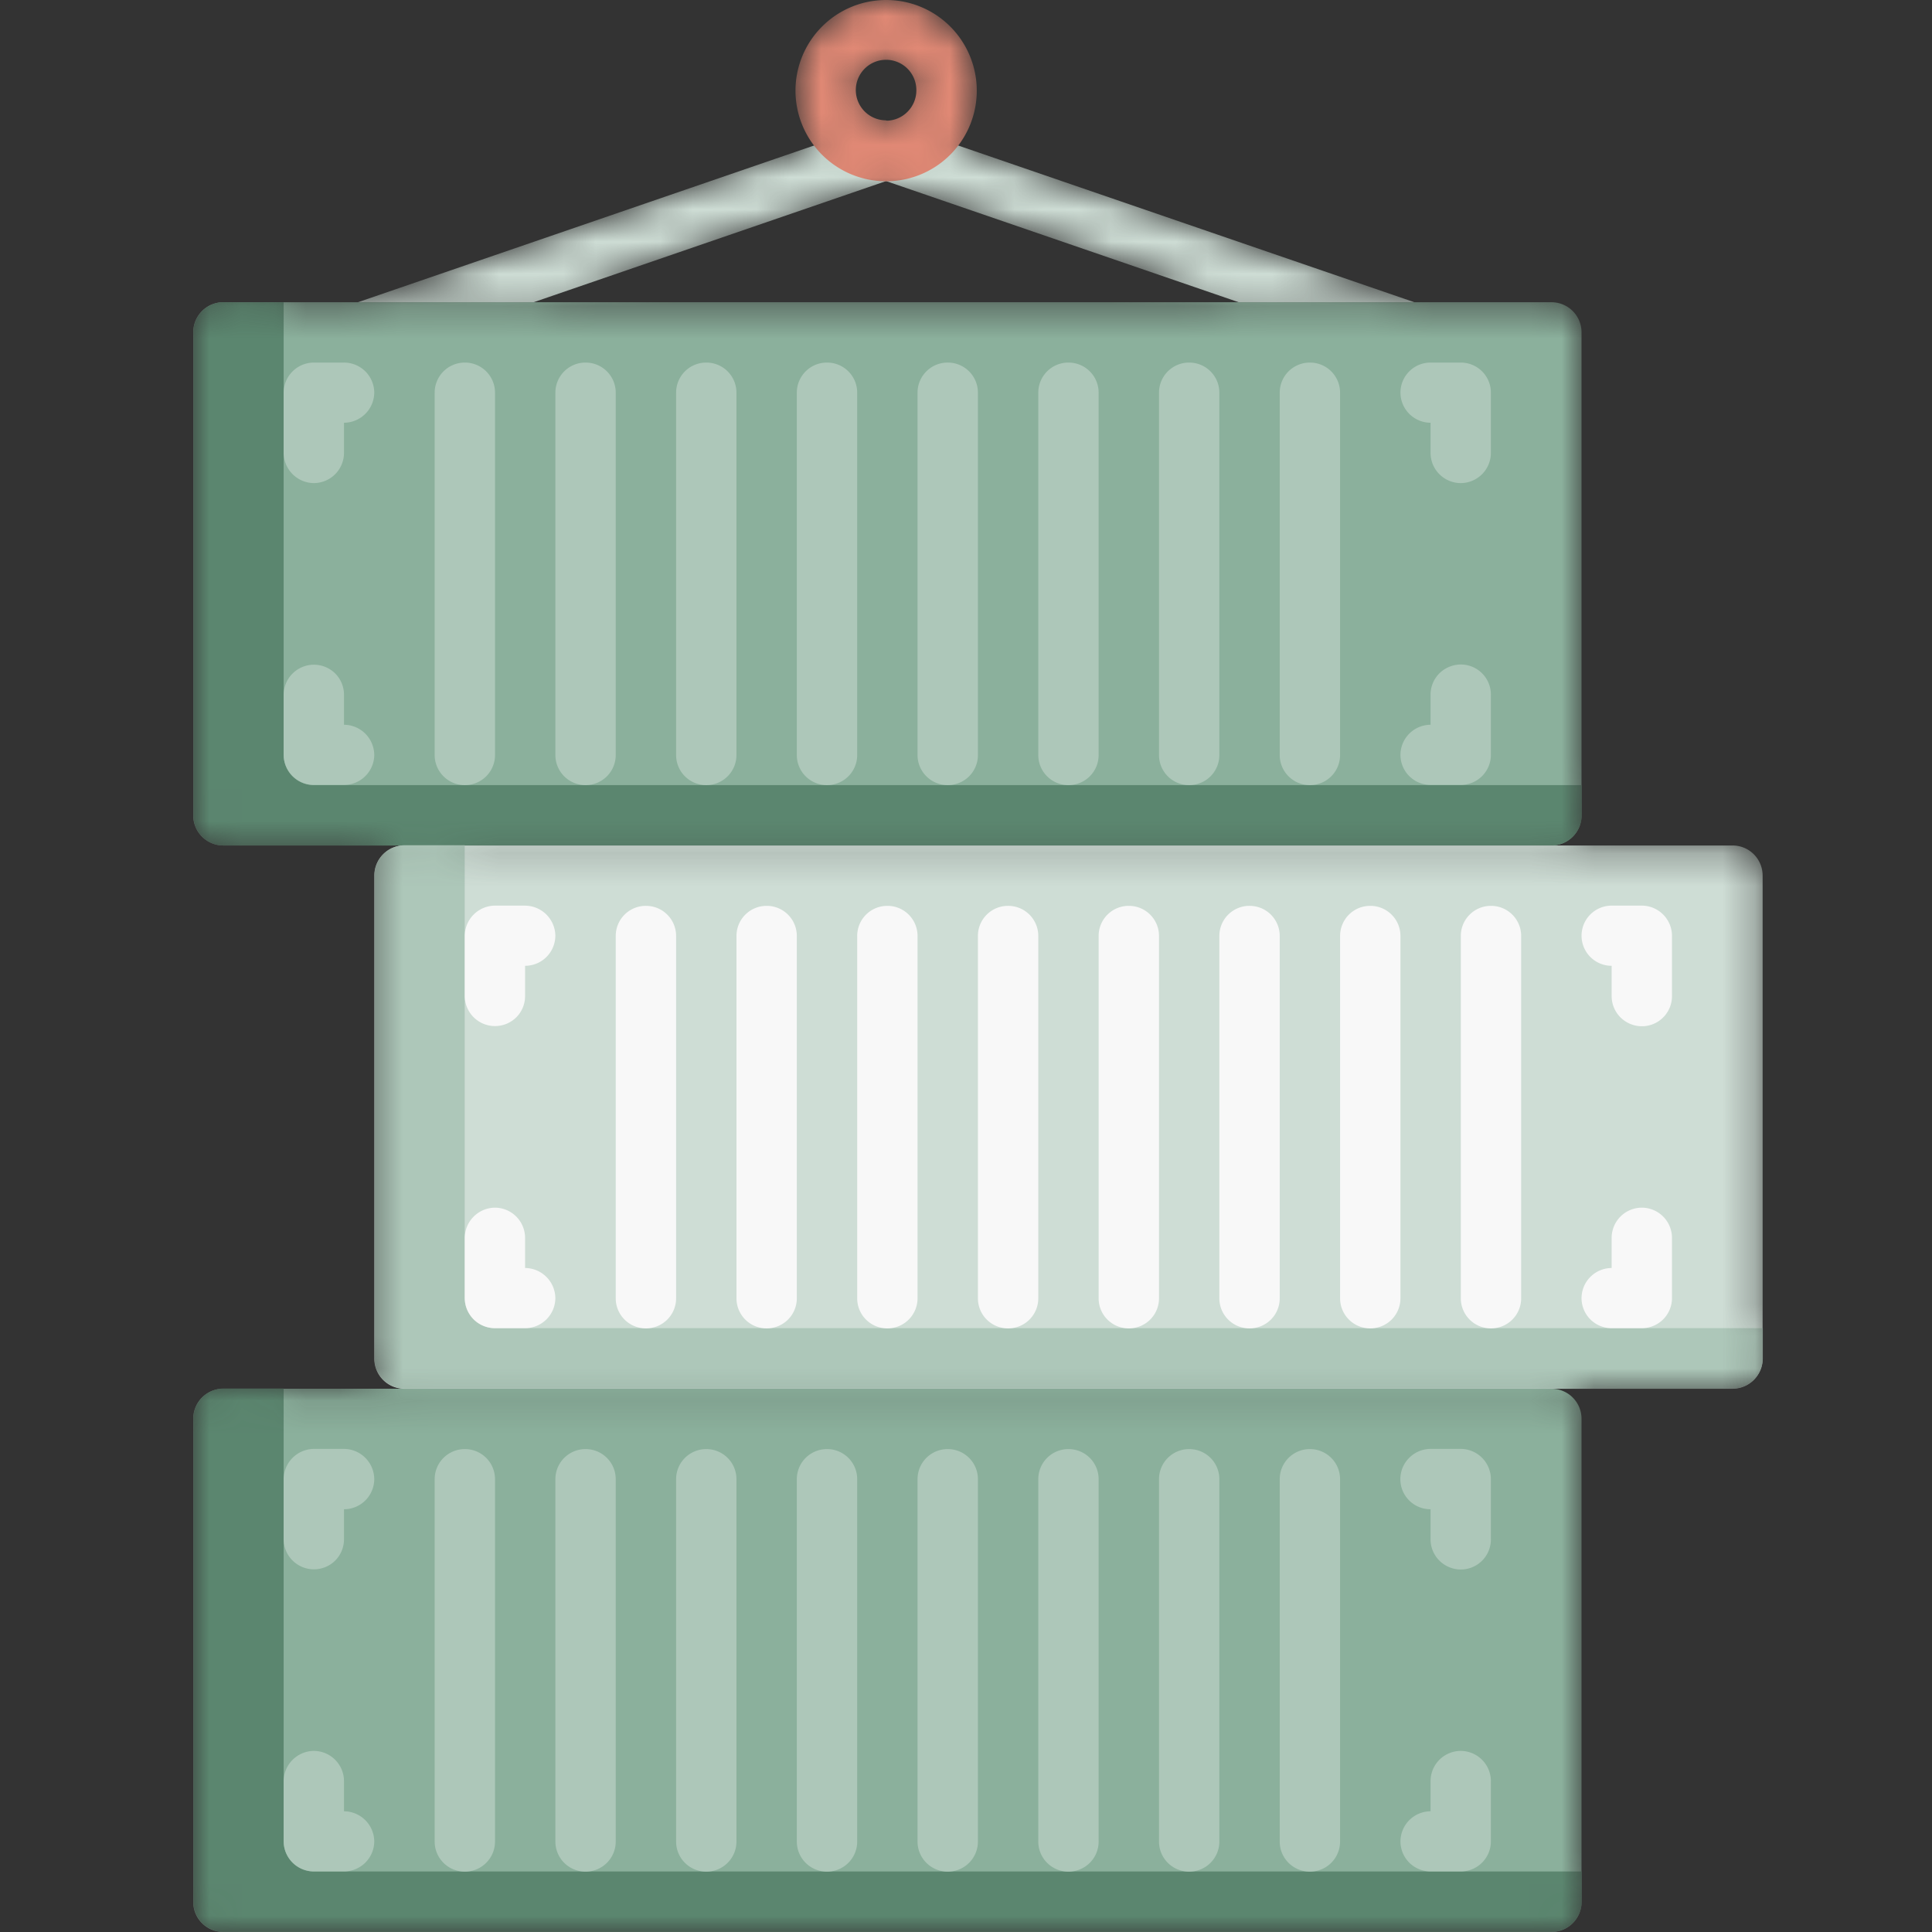
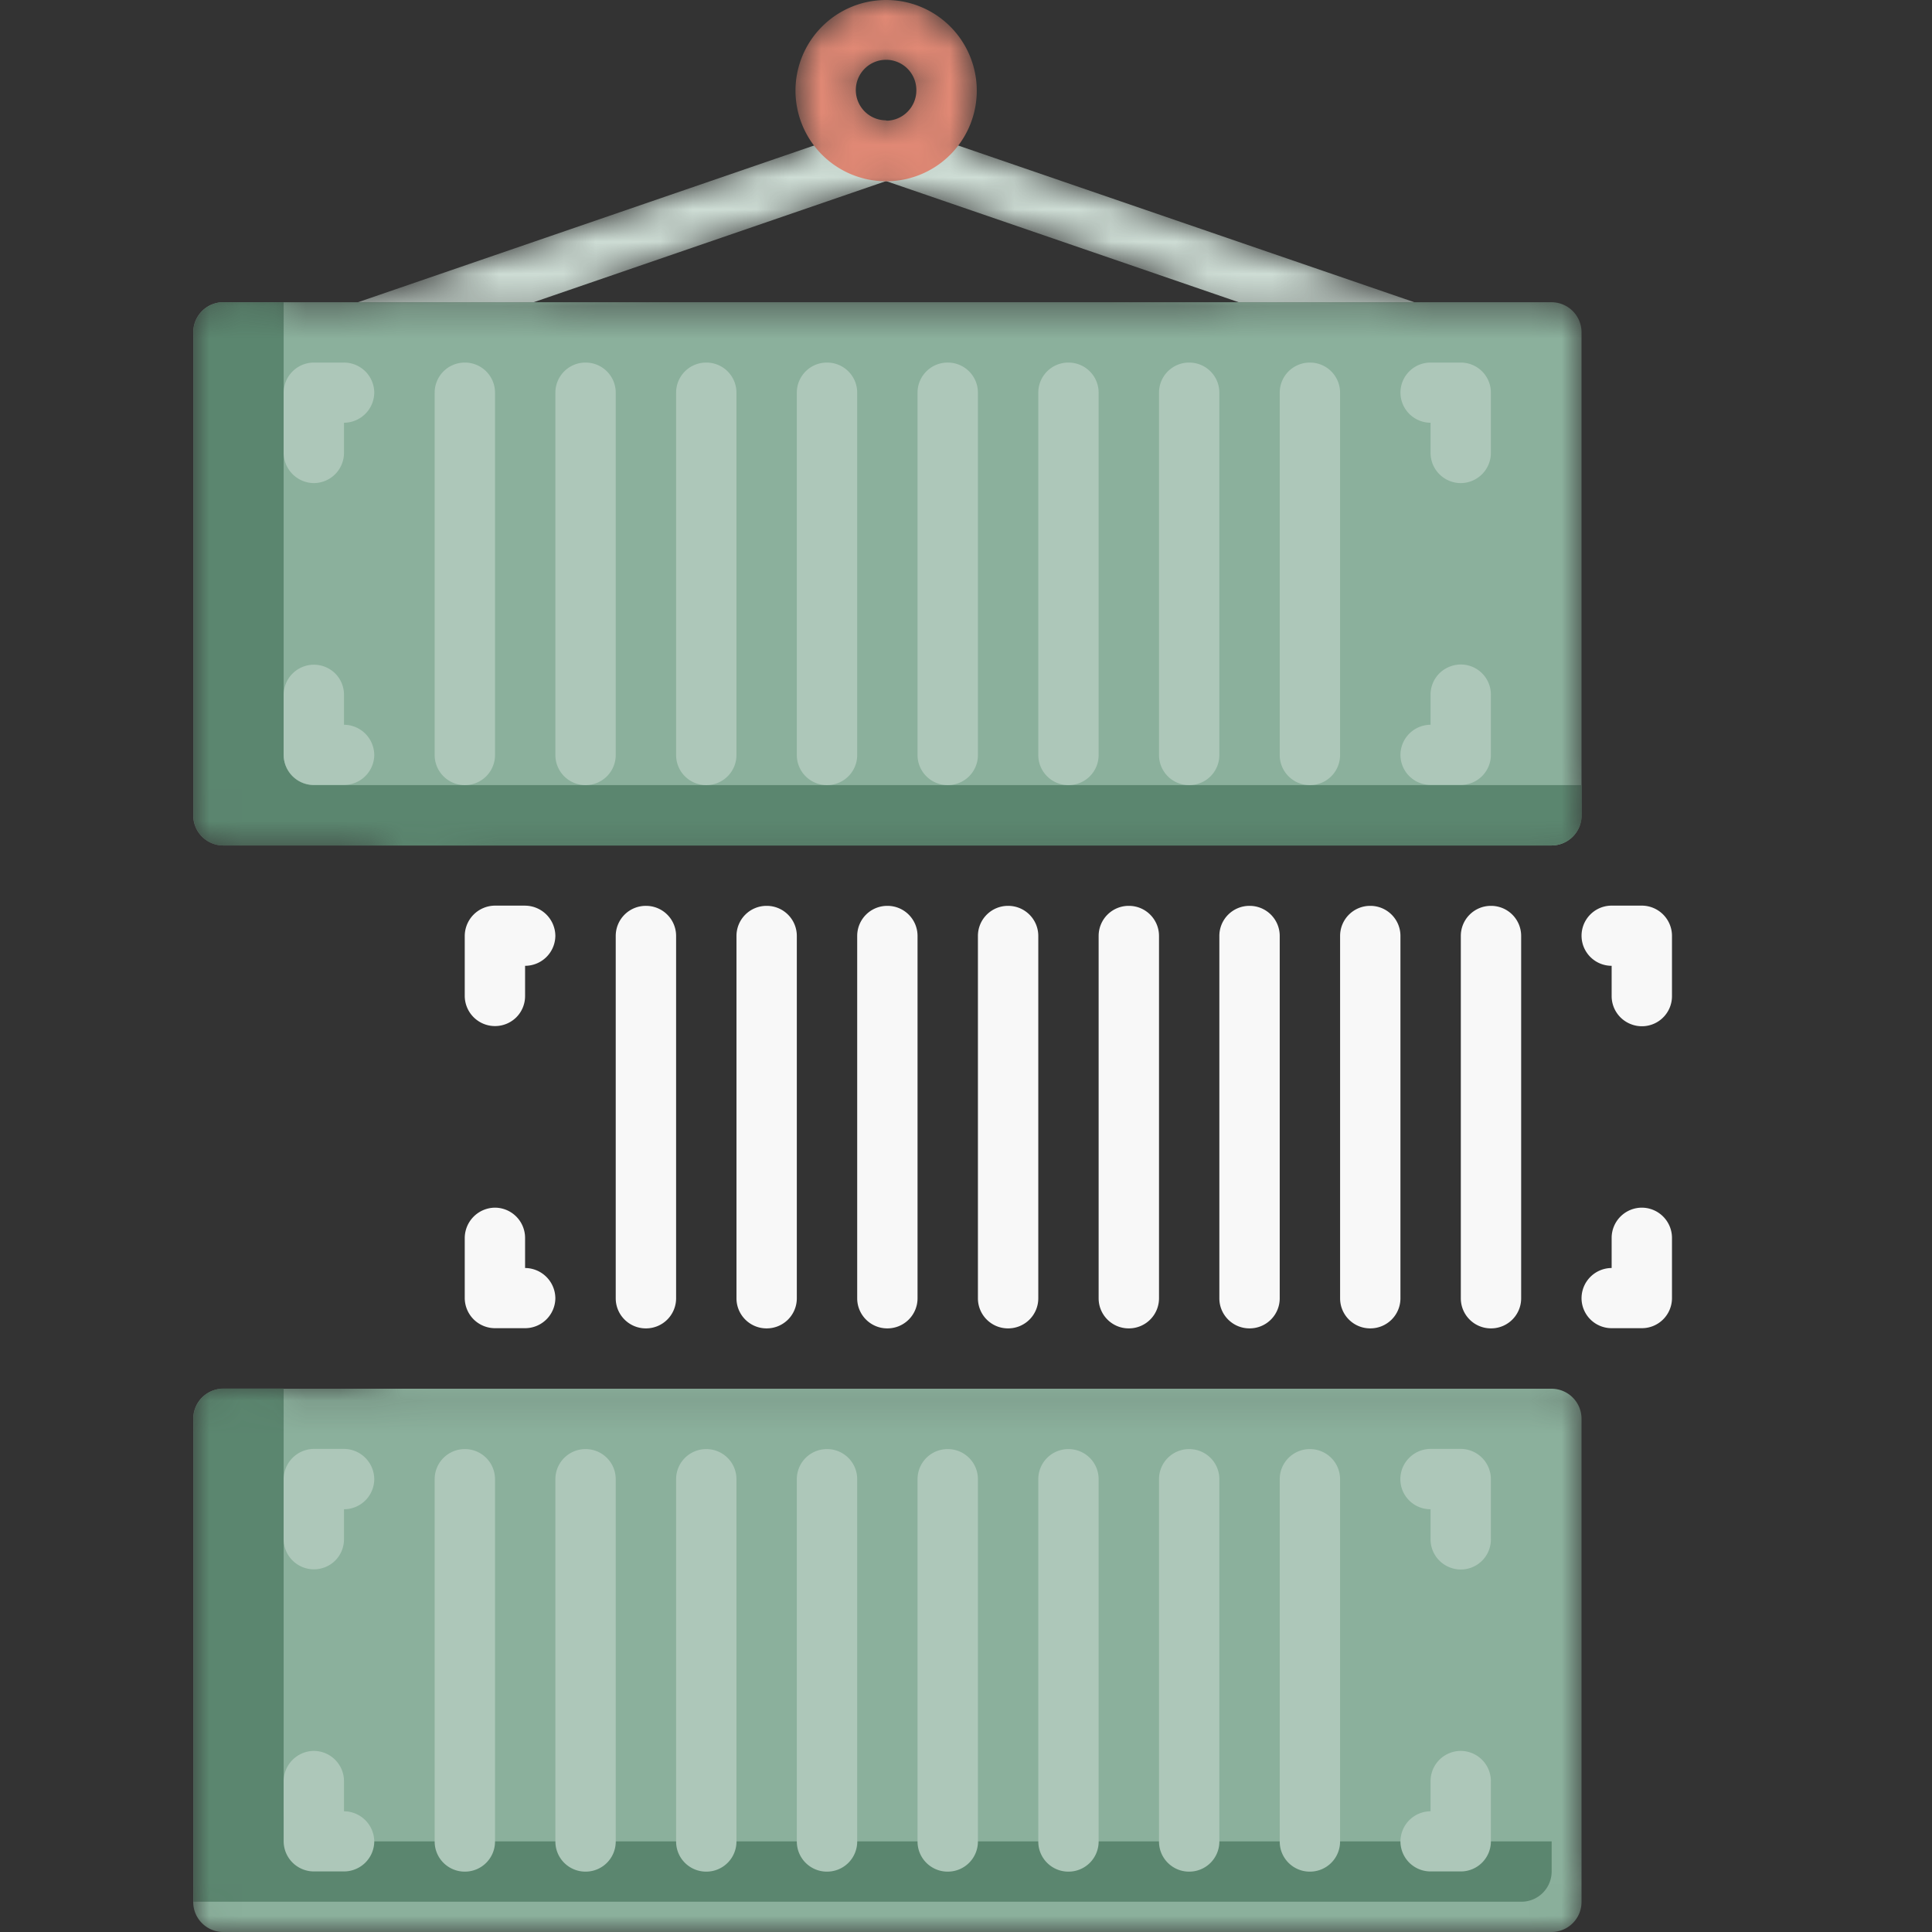
<svg xmlns="http://www.w3.org/2000/svg" width="60" height="60" viewBox="0 0 60 60" fill="none">
  <rect x="0" y="0" width="60" height="60" fill="#333333" stroke="none" />
  <mask id="31c2sq32na" style="mask-type:alpha" maskUnits="userSpaceOnUse" x="6" y="0" width="49" height="60">
    <path d="M48.182 9.386H6.934A.934.934 0 0 0 6 10.32v15.003c0 .516.418.934.934.934h41.248a.934.934 0 0 0 .934-.934V10.32a.934.934 0 0 0-.934-.934z" fill="#8BB09C" />
    <path d="M8.809 23.455V9.385H6.94a.934.934 0 0 0-.934.935v15.003a.934.934 0 0 0 .934.934h41.242a.94.94 0 0 0 .94-.934v-.94H9.75a.94.94 0 0 1-.94-.928z" fill="#5B866F" />
    <path d="M14.439 11.26h-.006a.934.934 0 0 0-.934.934v11.254c0 .516.418.934.934.934h.006a.934.934 0 0 0 .934-.934V12.194a.934.934 0 0 0-.934-.934zM18.188 11.26h-.006a.934.934 0 0 0-.934.934v11.254c0 .516.418.934.934.934h.006a.934.934 0 0 0 .934-.934V12.194a.934.934 0 0 0-.934-.934zM21.937 11.26h-.006a.934.934 0 0 0-.934.934v11.254c0 .516.418.934.934.934h.006a.934.934 0 0 0 .934-.934V12.194a.934.934 0 0 0-.934-.934zM25.686 11.26h-.006a.934.934 0 0 0-.934.934v11.254c0 .516.418.934.934.934h.006a.934.934 0 0 0 .935-.934V12.194a.934.934 0 0 0-.934-.934zM29.436 11.26h-.006a.934.934 0 0 0-.935.934v11.254c0 .516.419.934.935.934h.006a.934.934 0 0 0 .934-.934V12.194a.934.934 0 0 0-.934-.934zM33.185 11.26h-.006a.934.934 0 0 0-.934.934v11.254c0 .516.418.934.934.934h.006a.934.934 0 0 0 .934-.934V12.194a.934.934 0 0 0-.934-.934zM36.934 11.26h-.006a.934.934 0 0 0-.934.934v11.254c0 .516.418.934.934.934h.006a.934.934 0 0 0 .934-.934V12.194a.934.934 0 0 0-.934-.934zM40.683 11.26h-.006a.934.934 0 0 0-.934.934v11.254c0 .516.418.934.934.934h.006a.934.934 0 0 0 .934-.934V12.194a.934.934 0 0 0-.934-.934zM10.684 11.26h-.935a.94.94 0 0 0-.94.934v1.869a.947.947 0 0 0 .94.94.94.94 0 0 0 .934-.94v-.934a.946.946 0 0 0 .94-.94.94.94 0 0 0-.94-.929zM44.426 24.376h.94a.934.934 0 0 0 .935-.934v-1.868a.934.934 0 0 0-1.294-.865.933.933 0 0 0-.58.865v.934a.94.94 0 0 0-.935.94.934.934 0 0 0 .934.928zM44.426 11.26h.94a.934.934 0 0 1 .935.934v1.869a.94.94 0 0 1-.934.94.94.94 0 0 1-.94-.94v-.934a.94.94 0 0 1-.935-.94.934.934 0 0 1 .934-.929zM10.684 24.376h-.935a.94.94 0 0 1-.94-.934v-1.868a.94.94 0 0 1 1.6-.66.934.934 0 0 1 .274.66v.934a.947.947 0 0 1 .94.947.94.94 0 0 1-.94.921z" fill="#ADC7B9" />
    <path d="M48.182 43.128H6.934a.934.934 0 0 0-.934.935v15.003c0 .516.418.934.934.934h41.248a.934.934 0 0 0 .934-.934V44.063a.934.934 0 0 0-.934-.935z" fill="#8BB09C" />
    <path d="M8.809 57.185V43.122H6.94a.94.94 0 0 0-.934.94V59.06a.934.934 0 0 0 .934.935h41.242a.94.94 0 0 0 .94-.935v-.94H9.75a.94.94 0 0 1-.94-.934z" fill="#5B866F" />
    <path d="M14.439 45.003h-.006a.934.934 0 0 0-.934.934v11.254c0 .516.418.934.934.934h.006a.934.934 0 0 0 .934-.934V45.937a.934.934 0 0 0-.934-.934zM18.188 45.003h-.006a.934.934 0 0 0-.934.934v11.254c0 .516.418.934.934.934h.006a.934.934 0 0 0 .934-.934V45.937a.934.934 0 0 0-.934-.934zM21.937 45.003h-.006a.934.934 0 0 0-.934.934v11.254c0 .516.418.934.934.934h.006a.934.934 0 0 0 .934-.934V45.937a.934.934 0 0 0-.934-.934zM25.686 45.003h-.006a.934.934 0 0 0-.934.934v11.254c0 .516.418.934.934.934h.006a.934.934 0 0 0 .935-.934V45.937a.934.934 0 0 0-.934-.934zM29.436 45.003h-.006a.934.934 0 0 0-.935.934v11.254c0 .516.419.934.935.934h.006a.934.934 0 0 0 .934-.934V45.937a.934.934 0 0 0-.934-.934zM33.185 45.003h-.006a.934.934 0 0 0-.934.934v11.254c0 .516.418.934.934.934h.006a.934.934 0 0 0 .934-.934V45.937a.934.934 0 0 0-.934-.934zM36.934 45.003h-.006a.934.934 0 0 0-.934.934v11.254c0 .516.418.934.934.934h.006a.934.934 0 0 0 .934-.934V45.937a.934.934 0 0 0-.934-.934zM40.683 45.003h-.006a.934.934 0 0 0-.934.934v11.254c0 .516.418.934.934.934h.006a.934.934 0 0 0 .934-.934V45.937a.934.934 0 0 0-.934-.934zM10.684 44.997h-.935a.947.947 0 0 0-.94.94v1.868a.94.94 0 0 0 1.6.661.934.934 0 0 0 .274-.66v-.935a.94.94 0 0 0 .94-.934.947.947 0 0 0-.94-.94zM44.426 58.119h.94a.934.934 0 0 0 .935-.934v-1.869a.94.94 0 0 0-.934-.94.94.94 0 0 0-.94.94v.935a.94.94 0 0 0-.935.94.934.934 0 0 0 .934.928zM44.426 44.997h.94a.94.94 0 0 1 .935.94v1.868a.934.934 0 0 1-1.294.865.935.935 0 0 1-.58-.865v-.934a.934.934 0 0 1-.662-1.597.94.94 0 0 1 .661-.277zM10.684 58.119h-.935a.94.94 0 0 1-.94-.934v-1.869a.947.947 0 0 1 .94-.94.94.94 0 0 1 .934.94v.935a.946.946 0 0 1 .94.94.94.94 0 0 1-.94.928z" fill="#ADC7B9" />
    <path d="M53.806 26.257H12.558a.934.934 0 0 0-.934.934v15.004c0 .516.418.934.934.934h41.248a.934.934 0 0 0 .934-.934V27.192a.934.934 0 0 0-.934-.935z" fill="#CEDDD5" />
    <path d="M14.432 40.314V26.25h-1.868a.94.94 0 0 0-.934.94v14.997a.934.934 0 0 0 .934.934h41.242a.94.94 0 0 0 .94-.934v-.94H15.373a.94.94 0 0 1-.94-.934z" fill="#ADC7B9" />
    <path d="M20.063 28.132h-.006a.934.934 0 0 0-.935.934V40.32c0 .516.419.934.934.934h.007a.934.934 0 0 0 .934-.934V29.066a.934.934 0 0 0-.934-.934zM23.812 28.132h-.006a.934.934 0 0 0-.934.934V40.32c0 .516.418.934.934.934h.006a.934.934 0 0 0 .934-.934V29.066a.934.934 0 0 0-.934-.934zM27.561 28.132h-.006a.934.934 0 0 0-.934.934V40.32c0 .516.418.934.934.934h.006a.934.934 0 0 0 .934-.934V29.066a.934.934 0 0 0-.934-.934zM31.31 28.132h-.006a.934.934 0 0 0-.934.934V40.32c0 .516.418.934.934.934h.006a.934.934 0 0 0 .935-.934V29.066a.934.934 0 0 0-.935-.934zM35.06 28.132h-.007a.934.934 0 0 0-.934.934V40.32c0 .516.418.934.934.934h.007a.934.934 0 0 0 .934-.934V29.066a.934.934 0 0 0-.934-.934zM38.809 28.132h-.006a.934.934 0 0 0-.935.934V40.32c0 .516.419.934.935.934h.006a.934.934 0 0 0 .934-.934V29.066a.934.934 0 0 0-.934-.934zM42.558 28.132h-.006a.934.934 0 0 0-.934.934V40.32c0 .516.418.934.934.934h.006a.934.934 0 0 0 .934-.934V29.066a.934.934 0 0 0-.934-.934zM46.307 28.132h-.006a.934.934 0 0 0-.934.934V40.32c0 .516.418.934.934.934h.006a.934.934 0 0 0 .934-.934V29.066a.934.934 0 0 0-.934-.934zM16.307 28.125h-.934a.946.946 0 0 0-.94.94v1.87a.94.94 0 0 0 1.6.66.934.934 0 0 0 .274-.66v-.941a.94.94 0 0 0 .94-.934.947.947 0 0 0-.94-.934zM50.05 41.248h.94a.935.935 0 0 0 .935-.934v-1.869a.94.94 0 0 0-.934-.94.94.94 0 0 0-.94.94v.934a.94.94 0 0 0-.935.94.934.934 0 0 0 .934.929zM50.05 28.125h.94a.94.94 0 0 1 .935.94v1.87a.934.934 0 0 1-1.294.864.935.935 0 0 1-.58-.865v-.94a.934.934 0 1 1 0-1.869zM16.307 41.248h-.934a.94.94 0 0 1-.94-.934v-1.869a.947.947 0 0 1 .94-.94.94.94 0 0 1 .934.94v.934a.947.947 0 0 1 .94.94.94.94 0 0 1-.94.929z" fill="#F8F8F8" />
    <path d="M38.466 9.385h5.456L27.518 3.75 11.119 9.385h5.456l10.943-3.761 10.948 3.761z" fill="#CEDDD5" />
    <path d="M27.518 0a2.815 2.815 0 1 0 2.6 1.732A2.81 2.81 0 0 0 27.518 0zm0 3.737a.94.94 0 1 1 .94-.94.942.942 0 0 1-.94.952v-.012z" fill="#E18975" />
  </mask>
  <g mask="url(#31c2sq32na)">
    <path d="M48.182 9.386H6.934A.934.934 0 0 0 6 10.32v15.003c0 .516.418.934.934.934h41.248a.934.934 0 0 0 .934-.934V10.32a.934.934 0 0 0-.934-.934z" fill="#8BB09C" />
    <path d="M8.809 23.455V9.385H6.94a.934.934 0 0 0-.934.935v15.003a.934.934 0 0 0 .934.934h41.242a.94.94 0 0 0 .94-.934v-.94H9.75a.94.94 0 0 1-.94-.928z" fill="#5B866F" />
    <path d="M14.439 11.26h-.006a.934.934 0 0 0-.934.934v11.254c0 .516.418.934.934.934h.006a.934.934 0 0 0 .934-.934V12.194a.934.934 0 0 0-.934-.934zM18.188 11.26h-.006a.934.934 0 0 0-.934.934v11.254c0 .516.418.934.934.934h.006a.934.934 0 0 0 .934-.934V12.194a.934.934 0 0 0-.934-.934zM21.937 11.26h-.006a.934.934 0 0 0-.934.934v11.254c0 .516.418.934.934.934h.006a.934.934 0 0 0 .934-.934V12.194a.934.934 0 0 0-.934-.934zM25.686 11.26h-.006a.934.934 0 0 0-.934.934v11.254c0 .516.418.934.934.934h.006a.934.934 0 0 0 .935-.934V12.194a.934.934 0 0 0-.934-.934zM29.436 11.26h-.006a.934.934 0 0 0-.935.934v11.254c0 .516.419.934.935.934h.006a.934.934 0 0 0 .934-.934V12.194a.934.934 0 0 0-.934-.934zM33.185 11.26h-.006a.934.934 0 0 0-.934.934v11.254c0 .516.418.934.934.934h.006a.934.934 0 0 0 .934-.934V12.194a.934.934 0 0 0-.934-.934zM36.934 11.26h-.006a.934.934 0 0 0-.934.934v11.254c0 .516.418.934.934.934h.006a.934.934 0 0 0 .934-.934V12.194a.934.934 0 0 0-.934-.934zM40.683 11.26h-.006a.934.934 0 0 0-.934.934v11.254c0 .516.418.934.934.934h.006a.934.934 0 0 0 .934-.934V12.194a.934.934 0 0 0-.934-.934zM10.684 11.26h-.935a.94.94 0 0 0-.94.934v1.869a.947.947 0 0 0 .94.94.94.94 0 0 0 .934-.94v-.934a.946.946 0 0 0 .94-.94.94.94 0 0 0-.94-.929zM44.426 24.376h.94a.934.934 0 0 0 .935-.934v-1.868a.934.934 0 0 0-1.294-.865.933.933 0 0 0-.58.865v.934a.94.94 0 0 0-.935.94.934.934 0 0 0 .934.928zM44.426 11.26h.94a.934.934 0 0 1 .935.934v1.869a.94.94 0 0 1-.934.94.94.94 0 0 1-.94-.94v-.934a.94.94 0 0 1-.935-.94.934.934 0 0 1 .934-.929zM10.684 24.376h-.935a.94.94 0 0 1-.94-.934v-1.868a.94.94 0 0 1 1.6-.66.934.934 0 0 1 .274.66v.934a.947.947 0 0 1 .94.947.94.94 0 0 1-.94.921z" fill="#ADC7B9" />
    <path d="M48.182 43.128H6.934a.934.934 0 0 0-.934.935v15.003c0 .516.418.934.934.934h41.248a.934.934 0 0 0 .934-.934V44.063a.934.934 0 0 0-.934-.935z" fill="#8BB09C" />
-     <path d="M8.809 57.185V43.122H6.94a.94.94 0 0 0-.934.94V59.06a.934.934 0 0 0 .934.935h41.242a.94.94 0 0 0 .94-.935v-.94H9.75a.94.94 0 0 1-.94-.934z" fill="#5B866F" />
+     <path d="M8.809 57.185V43.122H6.94a.94.94 0 0 0-.934.94V59.06h41.242a.94.94 0 0 0 .94-.935v-.94H9.75a.94.94 0 0 1-.94-.934z" fill="#5B866F" />
    <path d="M14.439 45.003h-.006a.934.934 0 0 0-.934.934v11.254c0 .516.418.934.934.934h.006a.934.934 0 0 0 .934-.934V45.937a.934.934 0 0 0-.934-.934zM18.188 45.003h-.006a.934.934 0 0 0-.934.934v11.254c0 .516.418.934.934.934h.006a.934.934 0 0 0 .934-.934V45.937a.934.934 0 0 0-.934-.934zM21.937 45.003h-.006a.934.934 0 0 0-.934.934v11.254c0 .516.418.934.934.934h.006a.934.934 0 0 0 .934-.934V45.937a.934.934 0 0 0-.934-.934zM25.686 45.003h-.006a.934.934 0 0 0-.934.934v11.254c0 .516.418.934.934.934h.006a.934.934 0 0 0 .935-.934V45.937a.934.934 0 0 0-.934-.934zM29.436 45.003h-.006a.934.934 0 0 0-.935.934v11.254c0 .516.419.934.935.934h.006a.934.934 0 0 0 .934-.934V45.937a.934.934 0 0 0-.934-.934zM33.185 45.003h-.006a.934.934 0 0 0-.934.934v11.254c0 .516.418.934.934.934h.006a.934.934 0 0 0 .934-.934V45.937a.934.934 0 0 0-.934-.934zM36.934 45.003h-.006a.934.934 0 0 0-.934.934v11.254c0 .516.418.934.934.934h.006a.934.934 0 0 0 .934-.934V45.937a.934.934 0 0 0-.934-.934zM40.683 45.003h-.006a.934.934 0 0 0-.934.934v11.254c0 .516.418.934.934.934h.006a.934.934 0 0 0 .934-.934V45.937a.934.934 0 0 0-.934-.934zM10.684 44.997h-.935a.947.947 0 0 0-.94.94v1.868a.94.94 0 0 0 1.6.661.934.934 0 0 0 .274-.66v-.935a.94.94 0 0 0 .94-.934.947.947 0 0 0-.94-.94zM44.426 58.119h.94a.934.934 0 0 0 .935-.934v-1.869a.94.94 0 0 0-.934-.94.94.94 0 0 0-.94.94v.935a.94.94 0 0 0-.935.94.934.934 0 0 0 .934.928zM44.426 44.997h.94a.94.94 0 0 1 .935.94v1.868a.934.934 0 0 1-1.294.865.935.935 0 0 1-.58-.865v-.934a.934.934 0 0 1-.662-1.597.94.94 0 0 1 .661-.277zM10.684 58.119h-.935a.94.94 0 0 1-.94-.934v-1.869a.947.947 0 0 1 .94-.94.94.94 0 0 1 .934.94v.935a.946.946 0 0 1 .94.94.94.94 0 0 1-.94.928z" fill="#ADC7B9" />
-     <path d="M53.806 26.257H12.558a.934.934 0 0 0-.934.934v15.004c0 .516.418.934.934.934h41.248a.934.934 0 0 0 .934-.934V27.192a.934.934 0 0 0-.934-.935z" fill="#CEDDD5" />
-     <path d="M14.432 40.314V26.25h-1.868a.94.94 0 0 0-.934.94v14.997a.934.934 0 0 0 .934.934h41.242a.94.94 0 0 0 .94-.934v-.94H15.373a.94.94 0 0 1-.94-.934z" fill="#ADC7B9" />
    <path d="M20.063 28.132h-.006a.934.934 0 0 0-.935.934V40.32c0 .516.419.934.934.934h.007a.934.934 0 0 0 .934-.934V29.066a.934.934 0 0 0-.934-.934zM23.812 28.132h-.006a.934.934 0 0 0-.934.934V40.32c0 .516.418.934.934.934h.006a.934.934 0 0 0 .934-.934V29.066a.934.934 0 0 0-.934-.934zM27.561 28.132h-.006a.934.934 0 0 0-.934.934V40.32c0 .516.418.934.934.934h.006a.934.934 0 0 0 .934-.934V29.066a.934.934 0 0 0-.934-.934zM31.31 28.132h-.006a.934.934 0 0 0-.934.934V40.32c0 .516.418.934.934.934h.006a.934.934 0 0 0 .935-.934V29.066a.934.934 0 0 0-.935-.934zM35.06 28.132h-.007a.934.934 0 0 0-.934.934V40.32c0 .516.418.934.934.934h.007a.934.934 0 0 0 .934-.934V29.066a.934.934 0 0 0-.934-.934zM38.809 28.132h-.006a.934.934 0 0 0-.935.934V40.32c0 .516.419.934.935.934h.006a.934.934 0 0 0 .934-.934V29.066a.934.934 0 0 0-.934-.934zM42.558 28.132h-.006a.934.934 0 0 0-.934.934V40.32c0 .516.418.934.934.934h.006a.934.934 0 0 0 .934-.934V29.066a.934.934 0 0 0-.934-.934zM46.307 28.132h-.006a.934.934 0 0 0-.934.934V40.32c0 .516.418.934.934.934h.006a.934.934 0 0 0 .934-.934V29.066a.934.934 0 0 0-.934-.934zM16.307 28.125h-.934a.946.946 0 0 0-.94.94v1.87a.94.94 0 0 0 1.6.66.934.934 0 0 0 .274-.66v-.941a.94.94 0 0 0 .94-.934.947.947 0 0 0-.94-.934zM50.05 41.248h.94a.935.935 0 0 0 .935-.934v-1.869a.94.94 0 0 0-.934-.94.94.94 0 0 0-.94.94v.934a.94.94 0 0 0-.935.94.934.934 0 0 0 .934.929zM50.05 28.125h.94a.94.94 0 0 1 .935.94v1.87a.934.934 0 0 1-1.294.864.935.935 0 0 1-.58-.865v-.94a.934.934 0 1 1 0-1.869zM16.307 41.248h-.934a.94.94 0 0 1-.94-.934v-1.869a.947.947 0 0 1 .94-.94.94.94 0 0 1 .934.94v.934a.947.947 0 0 1 .94.94.94.94 0 0 1-.94.929z" fill="#F8F8F8" />
    <path d="M38.466 9.385h5.456L27.518 3.75 11.119 9.385h5.456l10.943-3.761 10.948 3.761z" fill="#CEDDD5" />
    <path d="M27.518 0a2.815 2.815 0 1 0 2.6 1.732A2.81 2.81 0 0 0 27.518 0zm0 3.737a.94.94 0 1 1 .94-.94.942.942 0 0 1-.94.952v-.012z" fill="#E18975" />
  </g>
</svg>